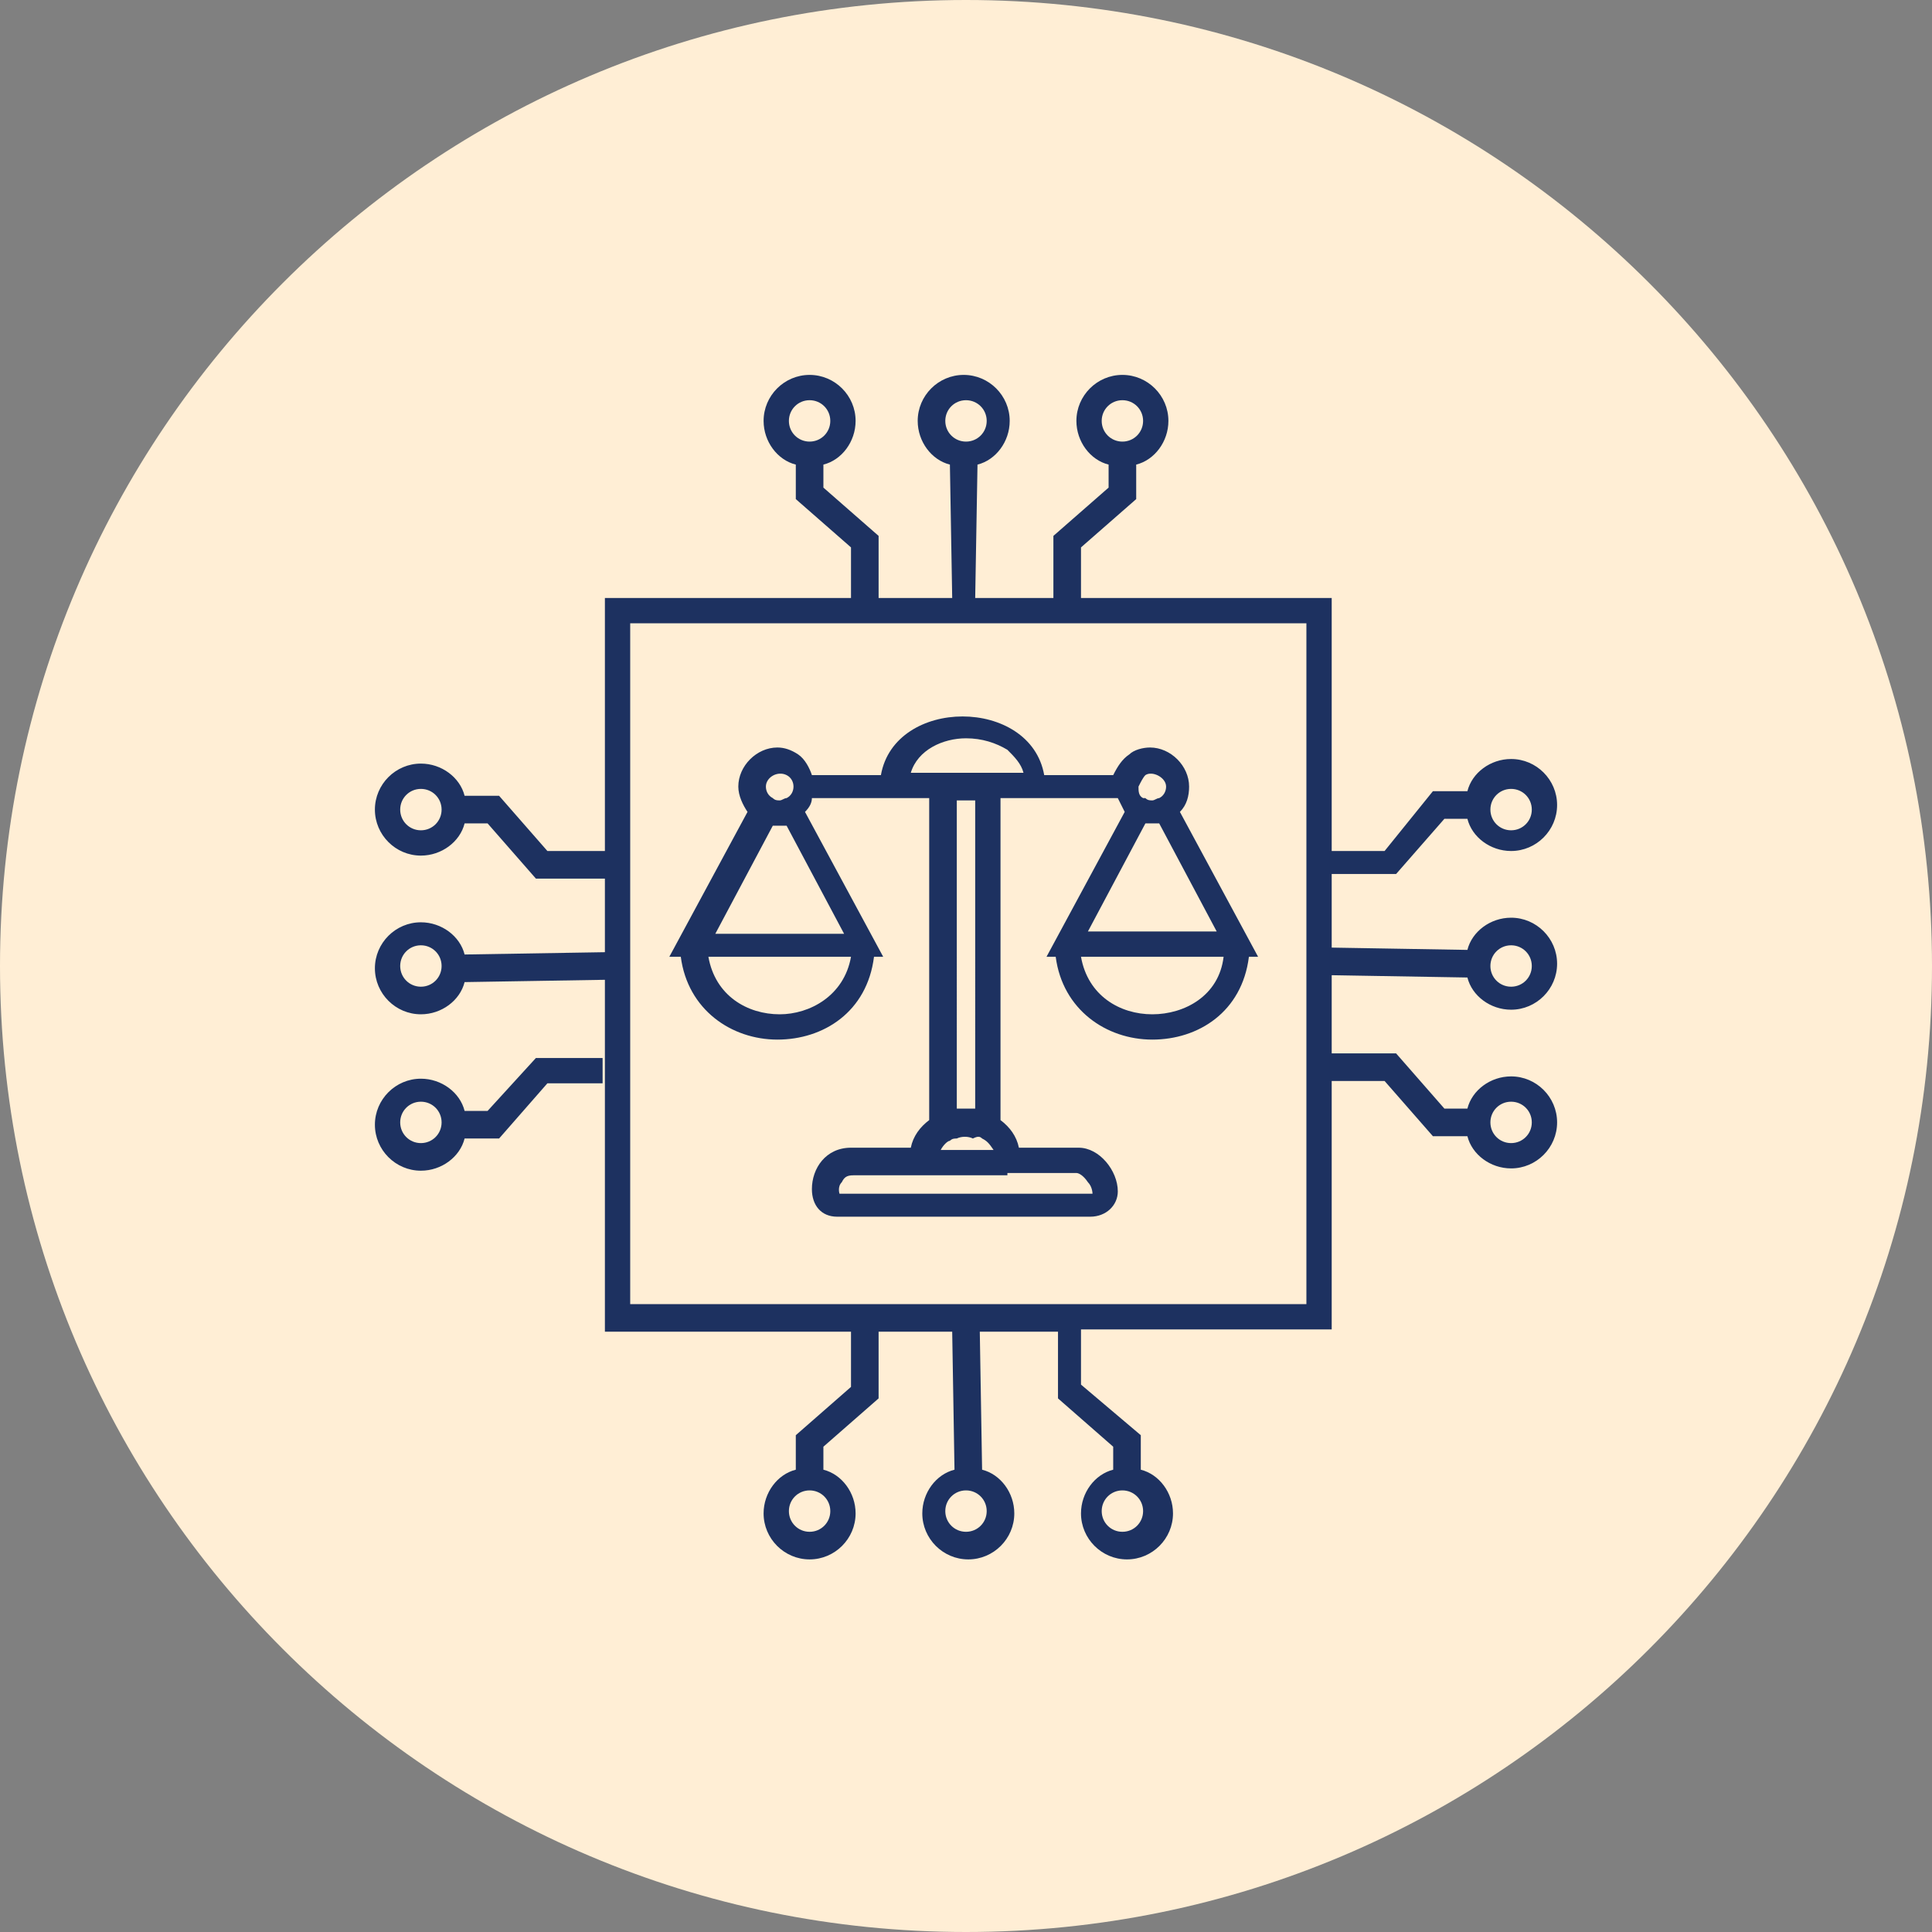
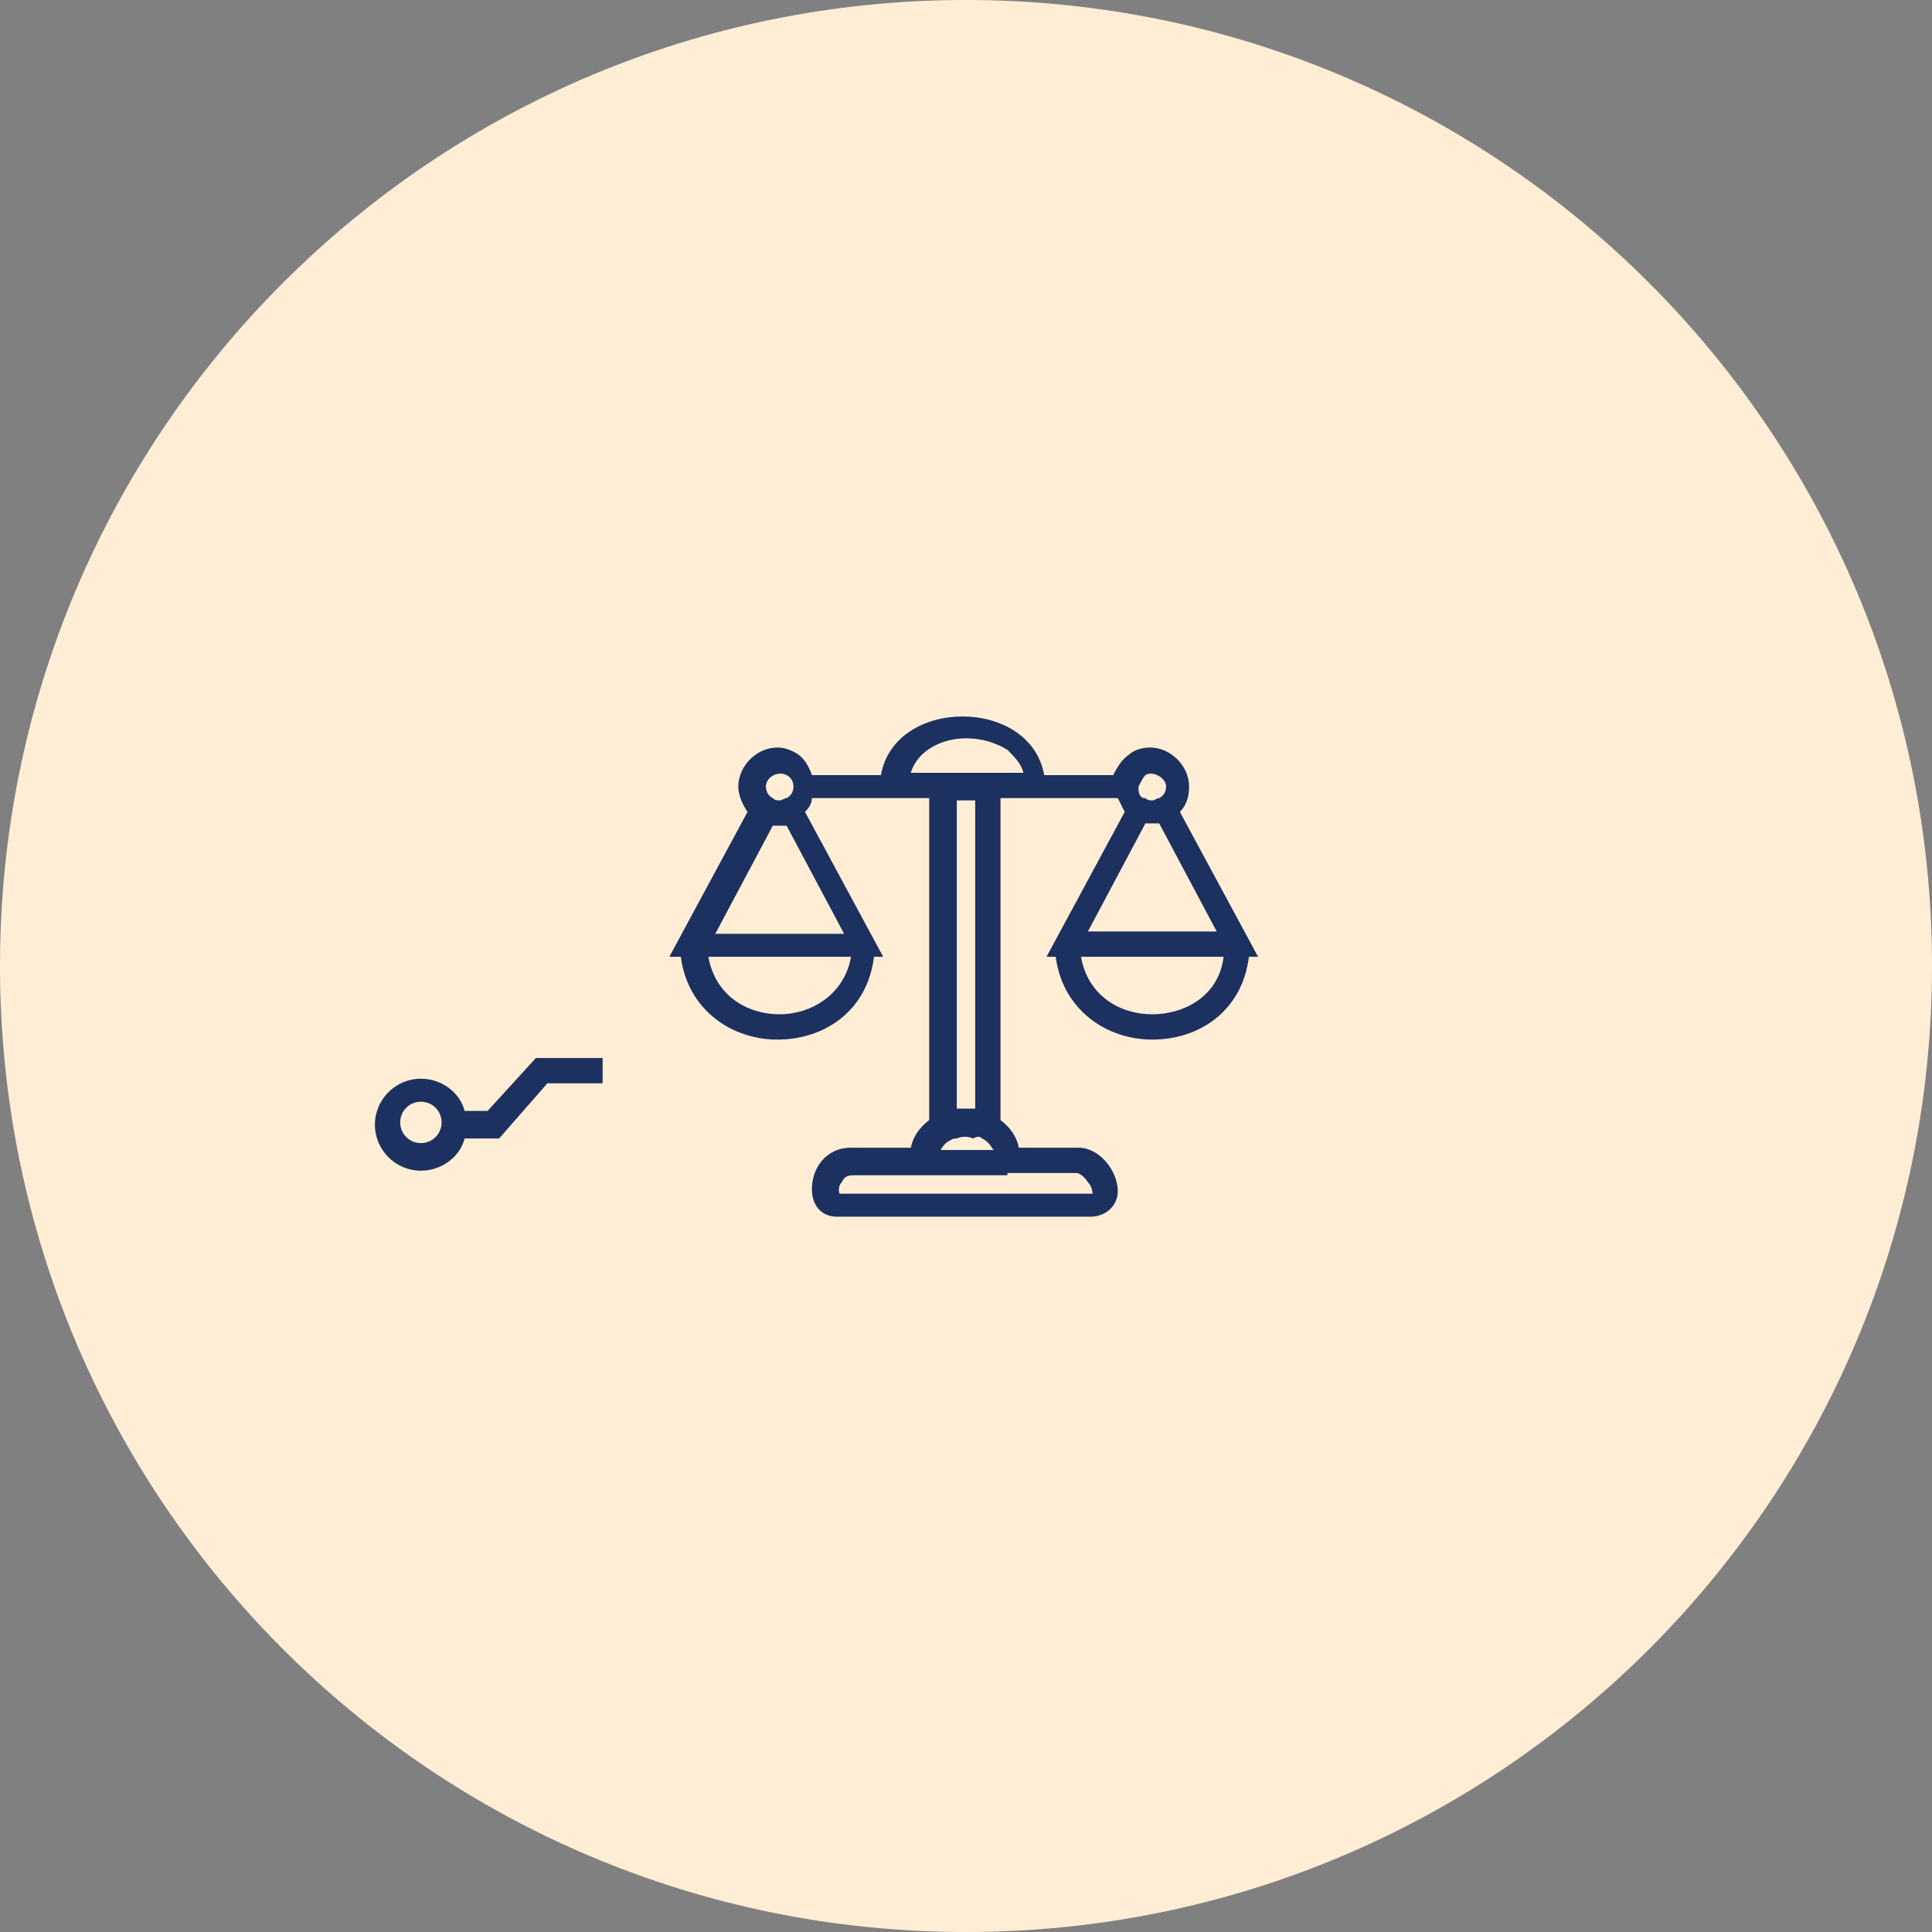
<svg xmlns="http://www.w3.org/2000/svg" version="1.1" id="Layer_1" x="0px" y="0px" width="84px" height="84px" viewBox="0 0 84 84" style="enable-background:new 0 0 84 84;" xml:space="preserve">
  <rect x="0" y="0" width="84" height="84" fill="#808080" stroke="none" />
  <style type="text/css">
	.st0{fill:#D5F2FF;}
	.st1{fill:#DAFAF4;}
	.st2{fill:#E3EDFE;}
	.st3{fill:#FFEED5;}
	.st4{fill:#EDEEEF;}
	.st5{fill-rule:evenodd;clip-rule:evenodd;fill:#1D3160;stroke:#DAFAF4;stroke-width:0.4;}
	.st6{fill:#1D3160;stroke:#E3EDFE;stroke-width:0.5;}
	.st7{fill:#1D3160;stroke:#E3EDFE;stroke-width:0.8;}
	.st8{fill:#1D3160;}
	.st9{fill:#1D3160;stroke:#FFEED5;stroke-width:0.2;}
	.st10{fill:#1D3160;stroke:#EDEEEF;stroke-width:0.6;}
	.st11{fill:#1D3160;stroke:#E3EDFE;stroke-width:0.3;}
	.st12{fill:#1D3160;stroke:#D5F2FF;stroke-width:0.3;stroke-miterlimit:10;}
	.st13{fill:#1D3160;stroke:#D5F2FF;stroke-width:0.1;stroke-miterlimit:10;}
	.st14{fill:#1D3160;stroke:#EDEEEF;stroke-width:0.2;stroke-miterlimit:10;}
</style>
  <path class="st3" d="M42,84L42,84C18.8,84,0,65.2,0,42v0C0,18.8,18.8,0,42,0h0c23.2,0,42,18.8,42,42v0C84,65.2,65.2,84,42,84z" />
  <g>
    <path class="st8" d="M21.2,48.3l-1,0c-0.2-0.8-1-1.4-1.9-1.4c-1.1,0-2,0.9-2,2c0,1.1,0.9,2,2,2c0.9,0,1.7-0.6,1.9-1.4l1.5,0   l2.1-2.4h2.4v-1.1h-2.9L21.2,48.3z M18.3,49.7c-0.5,0-0.9-0.4-0.9-0.9c0-0.5,0.4-0.9,0.9-0.9c0.5,0,0.9,0.4,0.9,0.9   C19.2,49.3,18.8,49.7,18.3,49.7z" />
-     <path class="st8" d="M63.8,42.5c0.2,0.8,1,1.4,1.9,1.4c1.1,0,2-0.9,2-2c0-1.1-0.9-2-2-2c-0.9,0-1.7,0.6-1.9,1.4l-5.9-0.1v-3.2h2.8   l2.1-2.4l1,0c0.2,0.8,1,1.4,1.9,1.4c1.1,0,2-0.9,2-2s-0.9-2-2-2c-0.9,0-1.7,0.6-1.9,1.4l-1.5,0L60.2,37h-2.3V26H47v-2.2l2.4-2.1   l0-1.5c0.8-0.2,1.4-1,1.4-1.9c0-1.1-0.9-2-2-2c-1.1,0-2,0.9-2,2c0,0.9,0.6,1.7,1.4,1.9l0,1l-2.4,2.1V26h-3.4l0.1-5.8   c0.8-0.2,1.4-1,1.4-1.9c0-1.1-0.9-2-2-2s-2,0.9-2,2c0,0.9,0.6,1.7,1.4,1.9L41.4,26h-3.2v-2.7l-2.4-2.1l0-1c0.8-0.2,1.4-1,1.4-1.9   c0-1.1-0.9-2-2-2c-1.1,0-2,0.9-2,2c0,0.9,0.6,1.7,1.4,1.9l0,1.5l2.4,2.1V26H26.3v11h-2.5l-2.1-2.4l-1.5,0c-0.2-0.8-1-1.4-1.9-1.4   c-1.1,0-2,0.9-2,2s0.9,2,2,2c0.9,0,1.7-0.6,1.9-1.4l1,0l2.1,2.4h3v3.2l-6.1,0.1c-0.2-0.8-1-1.4-1.9-1.4c-1.1,0-2,0.9-2,2   c0,1.1,0.9,2,2,2c0.9,0,1.7-0.6,1.9-1.4l6.1-0.1v15.3H37v2.4l-2.4,2.1l0,1.5c-0.8,0.2-1.4,1-1.4,1.9c0,1.1,0.9,2,2,2   c1.1,0,2-0.9,2-2c0-0.9-0.6-1.7-1.4-1.9l0-1l2.4-2.1v-2.9h3.2l0.1,6c-0.8,0.2-1.4,1-1.4,1.9c0,1.1,0.9,2,2,2s2-0.9,2-2   c0-0.9-0.6-1.7-1.4-1.9l-0.1-6h3.4v2.9l2.4,2.1l0,1c-0.8,0.2-1.4,1-1.4,1.9c0,1.1,0.9,2,2,2c1.1,0,2-0.9,2-2c0-0.9-0.6-1.7-1.4-1.9   l0-1.5L47,60.2v-2.4h10.9V47h2.3l2.1,2.4l1.5,0c0.2,0.8,1,1.4,1.9,1.4c1.1,0,2-0.9,2-2c0-1.1-0.9-2-2-2c-0.9,0-1.7,0.6-1.9,1.4   l-1,0l-2.1-2.4h-2.8v-3.4L63.8,42.5z M65.7,41.1c0.5,0,0.9,0.4,0.9,0.9c0,0.5-0.4,0.9-0.9,0.9c-0.5,0-0.9-0.4-0.9-0.9   C64.8,41.5,65.2,41.1,65.7,41.1z M65.7,34.3c0.5,0,0.9,0.4,0.9,0.9s-0.4,0.9-0.9,0.9c-0.5,0-0.9-0.4-0.9-0.9S65.2,34.3,65.7,34.3z    M47.9,18.3c0-0.5,0.4-0.9,0.9-0.9c0.5,0,0.9,0.4,0.9,0.9c0,0.5-0.4,0.9-0.9,0.9C48.3,19.2,47.9,18.8,47.9,18.3z M41.1,18.3   c0-0.5,0.4-0.9,0.9-0.9s0.9,0.4,0.9,0.9c0,0.5-0.4,0.9-0.9,0.9S41.1,18.8,41.1,18.3z M34.3,18.3c0-0.5,0.4-0.9,0.9-0.9   c0.5,0,0.9,0.4,0.9,0.9c0,0.5-0.4,0.9-0.9,0.9C34.7,19.2,34.3,18.8,34.3,18.3z M18.3,36.1c-0.5,0-0.9-0.4-0.9-0.9s0.4-0.9,0.9-0.9   c0.5,0,0.9,0.4,0.9,0.9S18.8,36.1,18.3,36.1z M18.3,42.9c-0.5,0-0.9-0.4-0.9-0.9c0-0.5,0.4-0.9,0.9-0.9c0.5,0,0.9,0.4,0.9,0.9   C19.2,42.5,18.8,42.9,18.3,42.9z M36.1,65.7c0,0.5-0.4,0.9-0.9,0.9c-0.5,0-0.9-0.4-0.9-0.9c0-0.5,0.4-0.9,0.9-0.9   C35.7,64.8,36.1,65.2,36.1,65.7z M42.9,65.7c0,0.5-0.4,0.9-0.9,0.9s-0.9-0.4-0.9-0.9c0-0.5,0.4-0.9,0.9-0.9S42.9,65.2,42.9,65.7z    M49.7,65.7c0,0.5-0.4,0.9-0.9,0.9c-0.5,0-0.9-0.4-0.9-0.9c0-0.5,0.4-0.9,0.9-0.9C49.3,64.8,49.7,65.2,49.7,65.7z M65.7,47.9   c0.5,0,0.9,0.4,0.9,0.9c0,0.5-0.4,0.9-0.9,0.9c-0.5,0-0.9-0.4-0.9-0.9C64.8,48.3,65.2,47.9,65.7,47.9z M56.8,56.7H27.4V27.1h29.4   V56.7z" />
    <path class="st8" d="M29.6,41.6c0.3,2.3,2.2,3.6,4.2,3.6c2,0,3.9-1.2,4.2-3.6h0.4l-3.4-6.3c0.2-0.2,0.3-0.4,0.3-0.6h5.1v14   c-0.4,0.3-0.7,0.7-0.8,1.2h-2.6c-1.1,0-1.7,0.9-1.7,1.8c0,0.7,0.4,1.2,1.1,1.2h11c0.7,0,1.2-0.5,1.2-1.1c0-0.9-0.8-1.9-1.7-1.9   h-2.6c-0.1-0.5-0.4-0.9-0.8-1.2v-14h5.1c0.1,0.2,0.2,0.4,0.3,0.6l-3.4,6.3h0.4c0.3,2.3,2.2,3.6,4.2,3.6c2,0,3.9-1.2,4.2-3.6h0.4   l-3.4-6.3c0.3-0.3,0.4-0.7,0.4-1.1c0-0.9-0.8-1.7-1.7-1.7c-0.3,0-0.7,0.1-0.9,0.3c-0.3,0.2-0.5,0.5-0.7,0.9h-3   c-0.6-3.4-6.5-3.4-7.1,0h-3c-0.1-0.3-0.3-0.7-0.6-0.9c-0.3-0.2-0.6-0.3-0.9-0.3c-0.9,0-1.7,0.8-1.7,1.7c0,0.4,0.2,0.8,0.4,1.1   l-3.4,6.3H29.6z M50.1,44.1c-1.4,0-2.8-0.8-3.1-2.5h3.1h3.1C53,43.3,51.5,44.1,50.1,44.1z M50.1,40.5h-2.8l2.5-4.7   c0.1,0,0.2,0,0.3,0c0.1,0,0.2,0,0.3,0l2.5,4.7H50.1z M49.8,33.7c0.3-0.2,0.9,0.1,0.9,0.5c0,0.2-0.1,0.4-0.3,0.5l0,0   c-0.1,0-0.2,0.1-0.3,0.1c-0.1,0-0.2,0-0.3-0.1l-0.1,0l0,0c-0.2-0.1-0.2-0.3-0.2-0.5C49.6,34,49.7,33.8,49.8,33.7z M33.9,44.1   c-1.4,0-2.8-0.8-3.1-2.5h3.1H37C36.7,43.3,35.2,44.1,33.9,44.1z M42.7,49.5L42.7,49.5c0.2,0.1,0.3,0.2,0.5,0.5h-2.3   c0.1-0.2,0.3-0.4,0.4-0.4l0,0c0.1-0.1,0.2-0.1,0.3-0.1c0.2-0.1,0.5-0.1,0.7,0C42.5,49.4,42.6,49.4,42.7,49.5z M43.8,51h0.5h2.5   c0.1,0,0.3,0.1,0.5,0.4c0.2,0.2,0.2,0.5,0.2,0.5c0,0,0,0-0.1,0l-10.9,0c0,0-0.1-0.3,0.1-0.5c0.1-0.2,0.2-0.3,0.5-0.3h2.6h0.5H43.8z    M42.4,48.2c-0.3,0-0.5,0-0.8,0V34.8h0.8V48.2z M42,32.1c0.7,0,1.3,0.2,1.8,0.5c0.3,0.3,0.6,0.6,0.7,1h-4.9   C39.9,32.6,41,32.1,42,32.1z M34.2,33.7c0.2,0.1,0.3,0.3,0.3,0.5c0,0.2-0.1,0.4-0.3,0.5l0,0c-0.1,0-0.2,0.1-0.3,0.1   c-0.1,0-0.2,0-0.3-0.1l0,0c-0.2-0.1-0.3-0.3-0.3-0.5C33.3,33.8,33.8,33.5,34.2,33.7z M33.6,35.9c0.1,0,0.2,0,0.3,0   c0.1,0,0.2,0,0.3,0l2.5,4.7h-2.8h-2.8L33.6,35.9z" />
  </g>
</svg>